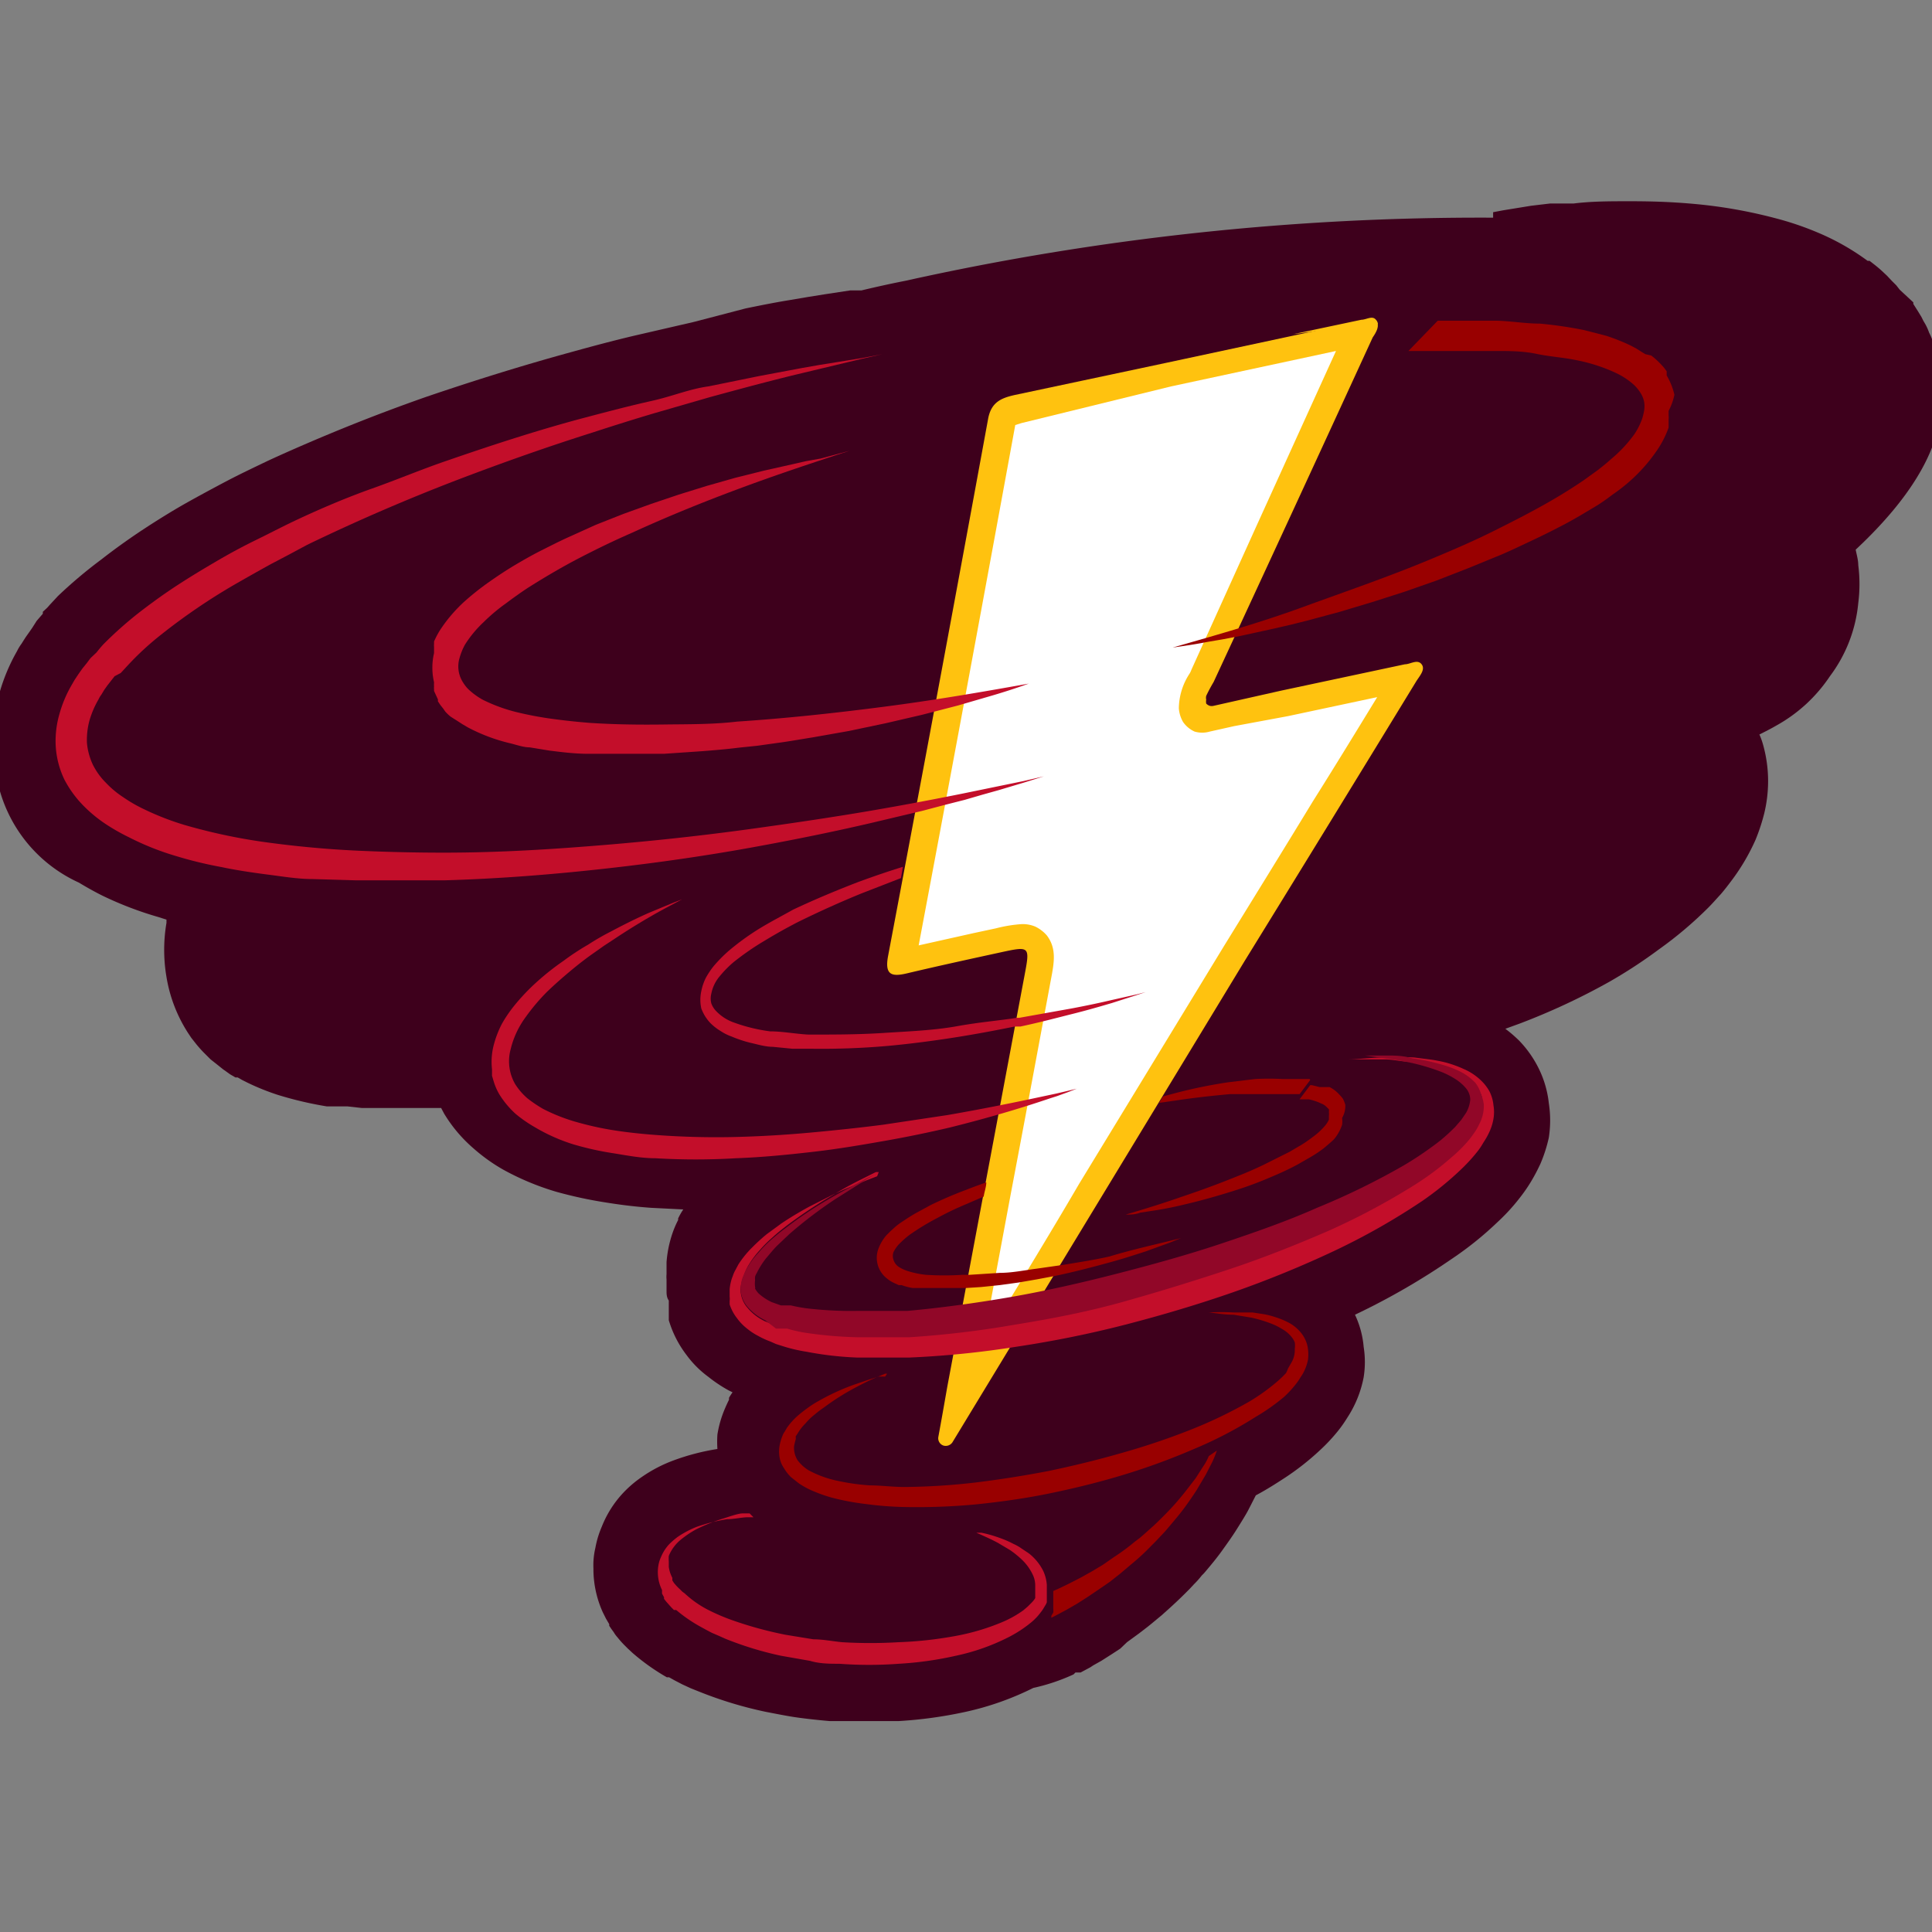
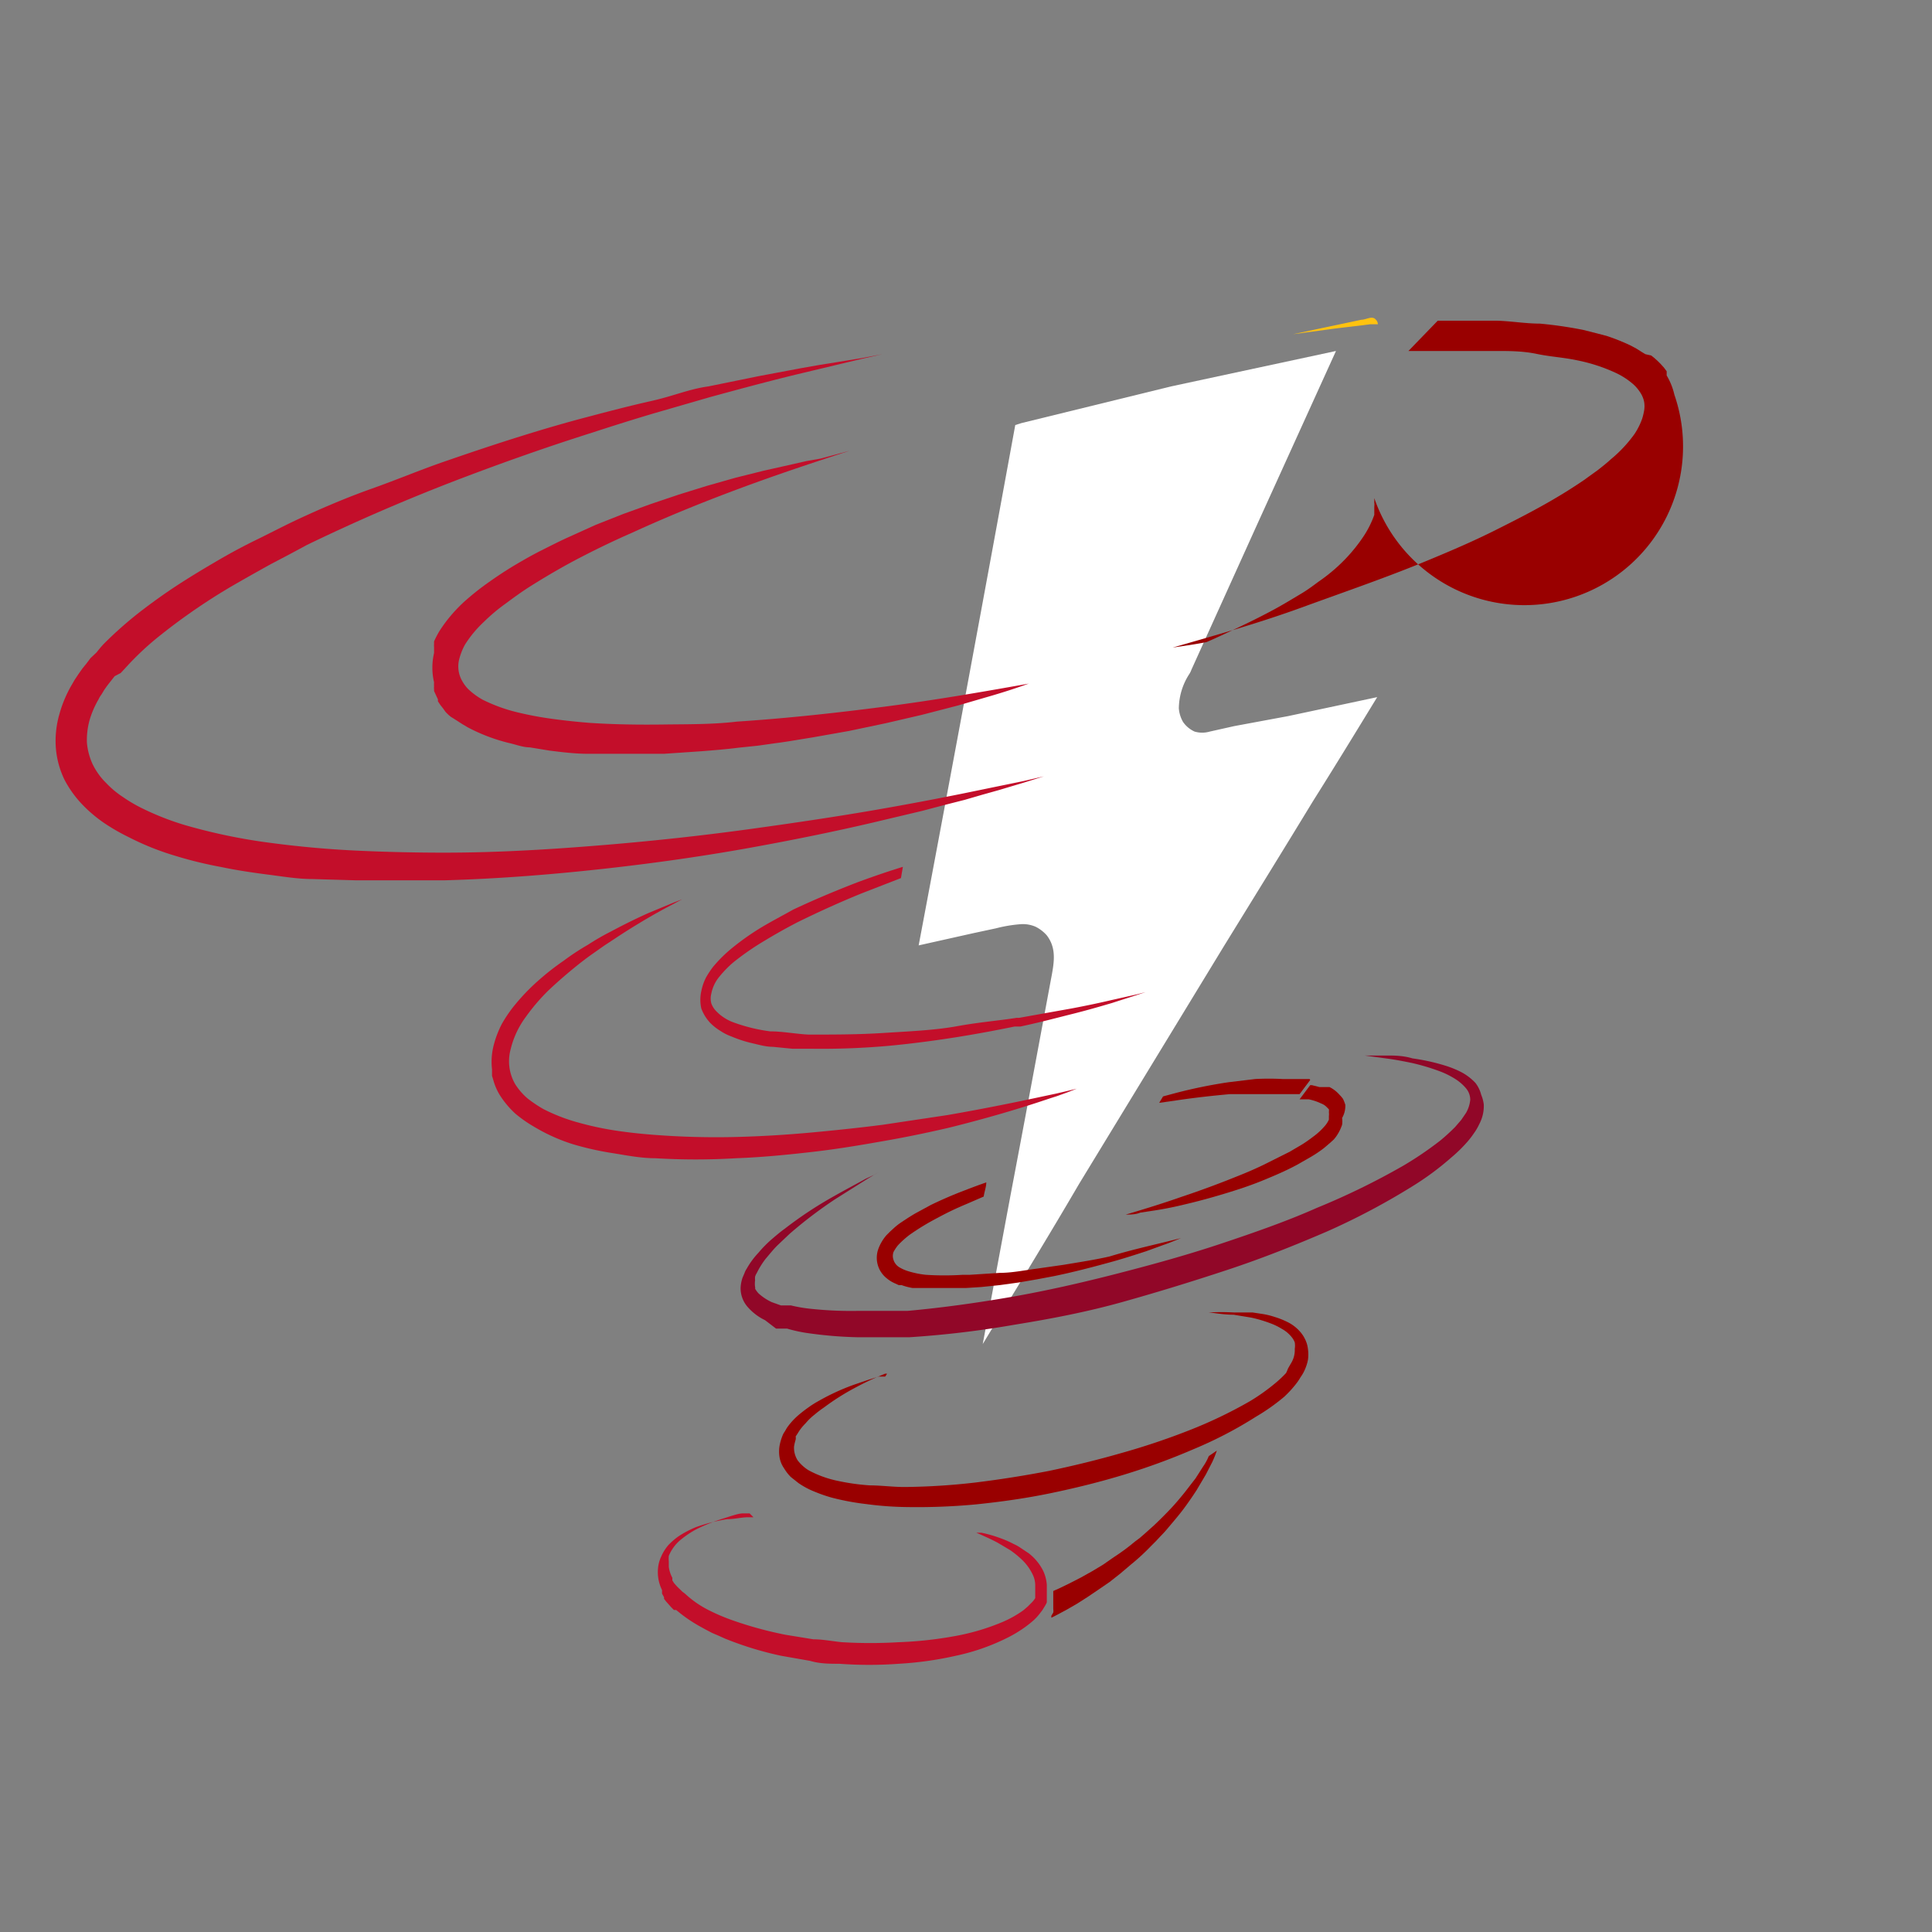
<svg xmlns="http://www.w3.org/2000/svg" width="60" height="60" viewBox="0 0 60 60">
  <rect x="0" y="0" width="60" height="60" fill="#808080" stroke="none" />
  <defs>
    <style>.cls-1{fill:#3e001c;}.cls-2{fill:#ffc20f;}.cls-3{fill:#fff;}.cls-4{fill:#900;}.cls-5{fill:#c30e2a;}.cls-6{fill:#910728;}</style>
  </defs>
  <g id="Twister_Wins" data-name="Twister Wins">
-     <path class="cls-1" d="M60.22,11.86a3,3,0,0,0-.12-.43s0-.07,0-.11a3.38,3.38,0,0,0-.09-.41l0-.11,0-.11v0c0-.05,0-.1,0-.13h0a1.6,1.6,0,0,0-.1-.23,1.7,1.7,0,0,0-.11-.25v0l-.07-.12-.06-.12v0l-.11-.18,0,0-.14-.22,0-.05,0,0L59,9l-.11-.14-.13-.13-.16-.17,0,0-.16-.15,0,0c-.12-.11-.25-.21-.38-.31l-.06,0a7.46,7.46,0,0,0-1.53-.87h0a9.46,9.46,0,0,0-1.36-.46h0a15.14,15.14,0,0,0-2.42-.43c-.63-.06-1.27-.09-2-.09h-.12c-.57,0-1.14,0-1.7.07l-.3,0h-.1l-.33,0-.59.07-.86.14-.32.06v.17A82.28,82.28,0,0,0,28.12,8.72c-.46.09-.91.19-1.37.3l-.3,0H26.4l-.79.12-.5.08-.59.1c-.37.06-.79.14-1.37.26L21.54,10l-1.82.42c-.68.16-1.35.34-2,.52-1.53.42-3,.88-4.47,1.38-.83.29-1.65.6-2.42.91s-1.71.71-2.51,1.08c-.48.23-.9.43-1.28.63s-.9.48-1.29.7-.89.53-1.3.8h0c-.47.31-.9.62-1.31.94A14.53,14.53,0,0,0,1.8,18.51l-.26.28-.07.08L1.33,19l0,.06-.19.22L1,19.5l-.14.2c-.08.11-.14.21-.19.29l0,0a1.36,1.36,0,0,0-.14.23,5.79,5.79,0,0,0-.54,1.28,4.86,4.86,0,0,0-.2,1.74,5.56,5.56,0,0,0,.14.91,2.28,2.28,0,0,0,.06.39,4.48,4.48,0,0,0,2.46,2.87c.28.17.54.31.72.4h0a10.89,10.89,0,0,0,1.75.67l.25.08,0,.1a5,5,0,0,0,0,1.68,4.57,4.57,0,0,0,.67,1.74l.1.15,0,0,.11.14,0,0,0,0a3.74,3.74,0,0,0,.27.31h0l.22.22,0,0,0,0,.19.15.2.16.1.07.11.08.17.1.07,0,.14.08,0,0h0l.18.09,0,0a7.36,7.36,0,0,0,.92.37h0a11.34,11.34,0,0,0,1.53.36h0l.33,0,.31,0,.45.05h.17c.35,0,.68,0,1,0H13.7l.09.17a4.47,4.47,0,0,0,.91,1.08,5.5,5.5,0,0,0,.92.66h0a8.23,8.23,0,0,0,1.65.69,13.28,13.28,0,0,0,1.52.33c.43.07.88.13,1.43.17h0l1,.05,0,0h0a2.14,2.14,0,0,0-.16.28l0,0,0,.05v0a2.92,2.92,0,0,0-.14.31,3.58,3.58,0,0,0-.22,1v.05c0,.11,0,.21,0,.32a.86.86,0,0,0,0,.16v.17l0,.18c0,.1,0,.21.07.31V41a3.34,3.34,0,0,0,.55,1.08,3.13,3.13,0,0,0,.68.68,4.31,4.31,0,0,0,.63.42l.12.06a1.63,1.63,0,0,0-.11.17l0,0,0,.06s-.07.14-.12.26a3.36,3.36,0,0,0-.24.82,3.4,3.4,0,0,0,0,.45h0a7.05,7.05,0,0,0-1.35.35h0a4.4,4.4,0,0,0-1,.52,3.53,3.53,0,0,0-.62.54,3.31,3.31,0,0,0-.62,1,3,3,0,0,0-.2.66h0a2.35,2.35,0,0,0-.06.65v.08a3.27,3.27,0,0,0,.29,1.27v0l.1.2,0,0,.1.17,0,.05.06.09,0,0,.08.11a.94.94,0,0,0,.1.14l0,0,0,0,0,0c.05.06.13.16.23.26l.11.11.14.13a6.69,6.69,0,0,0,1.07.76h0l.07,0,.16.09h0l.25.13.26.12.25.1h0a12.37,12.37,0,0,0,2.07.63h0c.36.07.71.14,1,.18s.65.08,1,.11h0c.38,0,.76,0,1.13,0s.65,0,1,0a13.43,13.43,0,0,0,2.1-.29h0a9,9,0,0,0,2.09-.74h0A6.1,6.1,0,0,0,33.34,52l.06-.06.08,0h0l.08,0,.3-.16.09-.06.25-.14h0l.33-.21h0l0,0,.26-.17L35,51l.26-.19.11-.08h0l.26-.2.1-.08h0l0,0,.35-.29v0h0c.18-.16.45-.4.72-.67l.15-.15,0,0,0,0,.13-.14a2.6,2.6,0,0,0,.24-.27l.07-.07,0,0v0c.23-.27.41-.49.56-.7s.31-.43.46-.67.27-.43.36-.6h0l.23-.45c.32-.17.62-.36.91-.55a8.08,8.08,0,0,0,1.08-.85,5.49,5.49,0,0,0,.57-.61,4,4,0,0,0,.28-.4,3.48,3.48,0,0,0,.51-1.26,3,3,0,0,0,0-.94,2.92,2.92,0,0,0-.27-1h0l0,0a21.67,21.67,0,0,0,3-1.73h0a10.43,10.43,0,0,0,1.42-1.14h0a6.14,6.14,0,0,0,.69-.75,5,5,0,0,0,.33-.47l0,0a5.7,5.7,0,0,0,.32-.6h0a4.5,4.5,0,0,0,.26-.81,3.5,3.5,0,0,0,0-1.07,3.22,3.22,0,0,0-.34-1.13,3.43,3.43,0,0,0-.57-.8l0,0,0,0a4,4,0,0,0-.44-.38l.44-.16a20.77,20.77,0,0,0,2.79-1.3,15.19,15.19,0,0,0,1.53-1,12.07,12.07,0,0,0,1.55-1.31h0c.13-.13.25-.27.38-.41h0c.13-.15.25-.31.37-.47h0a6.47,6.47,0,0,0,.71-1.22h0a6,6,0,0,0,.27-.82,4.27,4.27,0,0,0,.12-1h0a4.18,4.18,0,0,0-.15-1.11h0a2.3,2.3,0,0,0-.12-.34c.18-.09.36-.18.53-.28h0A4.78,4.78,0,0,0,56.83,21l0,0a4.48,4.48,0,0,0,.88-2.27,4.66,4.66,0,0,0,0-1.18c0-.16-.05-.32-.08-.48C59.59,15.24,60.55,13.46,60.22,11.86Z" />
-     <path class="cls-2" d="M37.46,21.61a.25.25,0,0,0,0,.12.33.33,0,0,0,0,.12.26.26,0,0,0,.11.07.25.25,0,0,0,.12,0l2.09-.47,3.85-.82c.17,0,.39-.17.52,0s-.08.38-.18.55q-2.65,4.34-5.32,8.67L29.58,44.79h0a.25.25,0,0,1-.29.1.24.24,0,0,1-.15-.26c.1-.54.18-1,.28-1.57l2.4-12.78c.17-.9.16-.9-.76-.7s-1.93.42-2.9.65c-.47.11-.69.05-.58-.54q1.58-8.35,3.11-16.7c.1-.51.42-.63.81-.72l4.71-1,6.07-1.3c.15,0,.34-.14.46,0s0,.35-.11.51q-2.46,5.36-4.94,10.7A5.14,5.14,0,0,0,37.46,21.61Z" />
    <path class="cls-2" d="M41.26,10.23l-1.11.15,2.13-.45c.15,0,.34-.14.45,0a.2.2,0,0,1,.06.14l-.24,0C42.12,10.13,41.69,10.17,41.26,10.23Z" />
    <path class="cls-3" d="M30.52,41.74h0v0l.87-4.66c.42-2.21.83-4.41,1.24-6.62.11-.57.19-1-.12-1.41a1.14,1.14,0,0,0-.35-.27,1,1,0,0,0-.44-.08,4.34,4.34,0,0,0-.79.13l-.7.15-1.7.38h0c1.1-5.83,2.08-11.13,3-16.16v0l.19-.06L36.37,12l5.12-1.1h0v0L39,16.38,37,20.8a.61.61,0,0,1-.07.14A2,2,0,0,0,36.61,22a1,1,0,0,0,.13.42.87.87,0,0,0,.36.3.84.84,0,0,0,.47,0l.76-.17L40,22.24l2.77-.59h0v0c-.66,1.08-1.32,2.16-2,3.24-.9,1.48-1.84,3-2.77,4.51l-4.49,7.37C32.53,38.45,31.52,40.09,30.52,41.74Z" />
    <path class="cls-4" d="M40.69,33.54l-.33.44-.12,0-.41,0H39l-.81,0c-.55.05-1.09.11-1.63.19l-.56.08.12-.2.41-.11a15.51,15.51,0,0,1,1.62-.33l.83-.1a8,8,0,0,1,.85,0h.43l.41,0Z" />
    <path class="cls-5" d="M27.4,11l-.66.15c-.42.1-1,.24-1.84.44s-1.74.44-2.84.74l-1.73.5q-.91.27-1.92.6c-1.33.42-2.76.92-4.25,1.49q-1.12.43-2.28.93T9.54,16.92L9,17.21l-.59.31q-.58.32-1.17.66a19,19,0,0,0-2.25,1.54,9,9,0,0,0-1,.92l-.24.26L3.56,21l-.11.14-.11.14-.1.14-.09.15a.75.75,0,0,0-.09.15,2.9,2.9,0,0,0-.28.65,2.32,2.32,0,0,0-.08.7,2,2,0,0,0,.18.67,2.12,2.12,0,0,0,.41.57,2.93,2.93,0,0,0,.54.45,4.48,4.48,0,0,0,.6.35,8.55,8.55,0,0,0,1.3.51,17.73,17.73,0,0,0,2.7.56c.91.12,1.82.2,2.71.24s1.78.06,2.65.06c1.75,0,3.43-.11,5-.24s3.1-.3,4.48-.49,2.65-.38,3.76-.57,2.1-.38,2.89-.54l1.85-.38.65-.15-.64.2-.77.23-.5.14-.55.16-.63.16-.68.18-1.56.37c-1.11.26-2.37.52-3.75.77s-2.88.47-4.49.65-3.3.32-5.07.37q-1.34,0-2.7,0L9.71,27.3c-.46,0-.93-.08-1.4-.14s-1-.14-1.42-.23a12.57,12.57,0,0,1-1.44-.35A8.42,8.42,0,0,1,4,26a6.37,6.37,0,0,1-.72-.41,4.31,4.31,0,0,1-.7-.58A3.38,3.38,0,0,1,2,24.21a2.77,2.77,0,0,1-.27-1.05,3,3,0,0,1,.12-1,3.82,3.82,0,0,1,.36-.86l.11-.19.12-.18.12-.17.13-.16.12-.16L3,20.26A3.58,3.58,0,0,1,3.22,20a12,12,0,0,1,1.13-1c.39-.3.78-.58,1.18-.84s.8-.5,1.21-.74.8-.45,1.21-.65.81-.41,1.21-.6c.81-.38,1.61-.72,2.4-1s1.57-.61,2.34-.87c1.53-.53,3-1,4.34-1.35.68-.18,1.33-.35,2-.5S21.41,12.08,22,12l1.57-.32,1.33-.25.57-.1.5-.08.8-.13Z" />
    <path class="cls-5" d="M21.18,27.93l-.26.14c-.17.09-.42.22-.73.4s-.69.41-1.11.69l-.32.21-.34.24c-.23.16-.46.34-.7.54s-.48.41-.72.64a6.23,6.23,0,0,0-.67.79,2.78,2.78,0,0,0-.47,1A1.42,1.42,0,0,0,16,33.67a2,2,0,0,0,.38.44,4.2,4.2,0,0,0,.49.33,5.63,5.63,0,0,0,1.12.43,9.68,9.68,0,0,0,1.19.25c.41.06.81.1,1.22.13.82.06,1.64.08,2.45.06s1.6-.07,2.36-.14,1.51-.15,2.21-.24l2-.3c1.21-.21,2.22-.42,2.92-.57l.47-.1.34-.08.29-.07-.28.11-.33.12-.22.07-.24.08c-.69.23-1.68.53-2.89.83-.6.14-1.26.28-2,.41s-1.44.25-2.22.34-1.58.17-2.4.2a21,21,0,0,1-2.51,0c-.42,0-.85-.08-1.27-.15a9.29,9.29,0,0,1-1.27-.28A5.58,5.58,0,0,1,16.6,35a4.13,4.13,0,0,1-.59-.41,2.85,2.85,0,0,1-.5-.6,1.84,1.84,0,0,1-.17-.38l-.06-.2,0-.2a2.06,2.06,0,0,1,.06-.78,3.14,3.14,0,0,1,.25-.64,4.3,4.3,0,0,1,.35-.52,6.54,6.54,0,0,1,.77-.81,8,8,0,0,1,.79-.62,7.61,7.61,0,0,1,.76-.5,7.56,7.56,0,0,1,.71-.41c.45-.24.84-.43,1.18-.58l.77-.32Z" />
-     <path class="cls-5" d="M27.29,36.4l-.09,0-.28.14c-.24.12-.59.29-1,.54a15.08,15.08,0,0,0-1.51,1c-.14.11-.28.22-.42.35a3.78,3.78,0,0,0-.4.4,2.8,2.8,0,0,0-.36.49s-.05.09-.07.14l-.06.15A1.55,1.55,0,0,0,23,40a.86.86,0,0,0,.21.61,1.58,1.58,0,0,0,.54.42l.32.13.17.06.17,0a5.57,5.57,0,0,0,.71.14,9.48,9.48,0,0,0,1.5.12c.52,0,1,0,1.58,0a32.93,32.93,0,0,0,3.28-.38c1.1-.19,2.22-.43,3.33-.71s2.21-.6,3.27-1,2.1-.76,3.08-1.2a20.5,20.5,0,0,0,2.74-1.45,9.48,9.48,0,0,0,1.15-.85,4.53,4.53,0,0,0,.49-.49,2.56,2.56,0,0,0,.2-.26l.17-.28a1.2,1.2,0,0,0,.13-.62A.73.73,0,0,0,46,34a1.1,1.1,0,0,0-.17-.25,1.41,1.41,0,0,0-.46-.34,2.33,2.33,0,0,0-.49-.21,6.23,6.23,0,0,0-1-.22c-.3,0-.58-.07-.83-.08-.49,0-.89,0-1.15,0h-.31l.3,0c.27,0,.67-.06,1.17-.06a8.35,8.35,0,0,1,.85,0l.48.06a4.76,4.76,0,0,1,.52.1,3.62,3.62,0,0,1,.55.2,1.79,1.79,0,0,1,.56.38,1.41,1.41,0,0,1,.24.32,1.2,1.2,0,0,1,.12.42,1.25,1.25,0,0,1,0,.43,1.61,1.61,0,0,1-.12.39,2.27,2.27,0,0,1-.19.34,2.11,2.11,0,0,1-.21.31,5.35,5.35,0,0,1-.51.55,9.71,9.71,0,0,1-1.17.95,21,21,0,0,1-2.77,1.57c-1,.47-2.05.9-3.11,1.27s-2.2.71-3.32,1-2.26.52-3.39.69a29,29,0,0,1-3.35.34h-.82l-.8,0a10.34,10.34,0,0,1-1.57-.18,4.94,4.94,0,0,1-.76-.18l-.19-.06-.18-.08a2.48,2.48,0,0,1-.37-.17,1.92,1.92,0,0,1-.35-.23,1.57,1.57,0,0,1-.31-.32,1.37,1.37,0,0,1-.23-.43l0-.11a.51.51,0,0,0,0-.13v-.23a1.43,1.43,0,0,1,.1-.42,1,1,0,0,1,.08-.18l.09-.17a3.12,3.12,0,0,1,.43-.53,5.92,5.92,0,0,1,.45-.41l.45-.33c.28-.19.57-.36.86-.52l.75-.38c.23-.11.43-.2.62-.27l.46-.19.29-.11Z" />
    <path class="cls-6" d="M27.29,36.4l-.35.21-1,.63a13.61,13.61,0,0,0-1.42,1.08l-.38.36c-.13.13-.24.27-.36.41a2.6,2.6,0,0,0-.28.45.37.37,0,0,0-.05.11.49.49,0,0,0,0,.11.76.76,0,0,0,0,.21.09.09,0,0,1,0,.05.06.06,0,0,0,0,0s0,0,0,0,0,0,0,0a.72.72,0,0,0,.11.15,1.62,1.62,0,0,0,.41.27l.28.1.15,0,.16,0a4.54,4.54,0,0,0,.66.11,11.56,11.56,0,0,0,1.44.06l.76,0,.77,0c1-.09,2.11-.24,3.2-.43s2.19-.44,3.28-.72,2.18-.58,3.23-.93,2.08-.71,3-1.12a22.47,22.47,0,0,0,2.7-1.32,10.72,10.72,0,0,0,1.13-.77,6,6,0,0,0,.46-.42l.19-.22.15-.22a1,1,0,0,0,.13-.41.56.56,0,0,0-.13-.35,1.43,1.43,0,0,0-.35-.3,2.58,2.58,0,0,0-.44-.22,6.69,6.69,0,0,0-.9-.27c-.29-.06-.56-.11-.8-.14l-.66-.09-.49,0-.41,0h.41c.27,0,.66,0,1.16,0,.25,0,.52,0,.82.09a6.23,6.23,0,0,1,1,.22,3.07,3.07,0,0,1,.5.2,1.67,1.67,0,0,1,.45.34A1,1,0,0,1,46,34a1.11,1.11,0,0,1,.08.3,1.19,1.19,0,0,1-.14.61,1.69,1.69,0,0,1-.17.29,2.56,2.56,0,0,1-.2.26,4.45,4.45,0,0,1-.49.48,8.83,8.83,0,0,1-1.15.86,21.6,21.6,0,0,1-2.73,1.45c-1,.43-2,.83-3.09,1.19s-2.16.69-3.27,1-2.22.52-3.33.7a30.24,30.24,0,0,1-3.28.39c-.53,0-1.06,0-1.57,0a12.63,12.63,0,0,1-1.51-.12,4.49,4.49,0,0,1-.71-.15l-.17,0-.17,0L23.76,41a1.68,1.68,0,0,1-.54-.41A.88.88,0,0,1,23,40a1.13,1.13,0,0,1,.06-.32l.06-.14a.61.61,0,0,1,.07-.14,2.47,2.47,0,0,1,.36-.49,3.87,3.87,0,0,1,.4-.41c.14-.12.28-.24.42-.34a12.25,12.25,0,0,1,1.51-1c.44-.25.79-.43,1-.55l.28-.13Z" />
    <path class="cls-5" d="M23.28,47h-.05l-.16,0c-.13,0-.33.07-.58.15a5.69,5.69,0,0,0-.86.34,3.08,3.08,0,0,0-.48.32,1.27,1.27,0,0,0-.38.51,1,1,0,0,0,0,.17v.17a1,1,0,0,0,.11.34l0,.08.05.08,0,0,0,0,.06.07a1.59,1.59,0,0,0,.13.13l.07.07.08.06A3.18,3.18,0,0,0,22,50a6.26,6.26,0,0,0,.75.32,11.84,11.84,0,0,0,1.65.45l.86.14c.29,0,.59.06.89.09a14.74,14.74,0,0,0,1.76,0,12,12,0,0,0,1.69-.18,7,7,0,0,0,1.54-.45,3.38,3.38,0,0,0,.64-.36l.07-.06.07-.06.12-.12a.76.76,0,0,0,.11-.14l0-.07,0,0,0,0,0-.07,0-.08s0-.06,0-.09v-.08a.77.77,0,0,0-.06-.3,1.58,1.58,0,0,0-.33-.48,3,3,0,0,0-.39-.32l-.37-.22c-.22-.12-.41-.2-.54-.26l-.14-.06-.05,0h.05l.16,0a4,4,0,0,1,.59.17,3,3,0,0,1,.41.18,1.34,1.34,0,0,1,.23.13l.24.16a1.59,1.59,0,0,1,.45.55,1.24,1.24,0,0,1,.11.43v.12s0,.08,0,.12l0,.12,0,.12a.08.08,0,0,0,0,0l0,.06a.47.47,0,0,1-.05.1l-.06.1a.86.86,0,0,1-.07.1,2.09,2.09,0,0,1-.14.17l-.08.08-.08.07a3.88,3.88,0,0,1-.72.47,6.64,6.64,0,0,1-1.62.57,10.74,10.74,0,0,1-1.78.25,12.56,12.56,0,0,1-1.84,0c-.3,0-.61,0-.91-.09l-.91-.16a10.47,10.47,0,0,1-1.73-.53l-.2-.09-.21-.09-.19-.1-.2-.11A4.56,4.56,0,0,1,21,50L20.93,50l-.08-.08-.16-.18-.07-.09,0,0a.1.1,0,0,0,0-.05l-.06-.11,0-.11a1.25,1.25,0,0,1-.11-.78,1,1,0,0,1,.08-.25,1.36,1.36,0,0,1,.24-.38,2.26,2.26,0,0,1,.29-.25,3.1,3.1,0,0,1,.57-.3,5.29,5.29,0,0,1,.95-.24c.2,0,.41-.05.61-.06h.21Z" />
    <path class="cls-4" d="M37.79,45.05a3.27,3.27,0,0,1-.14.35l-.2.39-.29.49c-.11.17-.24.36-.38.55s-.31.39-.48.59a3.85,3.85,0,0,1-.27.3l-.14.15-.15.15a6.76,6.76,0,0,1-.62.57l-.33.28-.33.26-.35.24-.34.23-.33.21-.33.19-.32.17-.14.07,0-.06.06-.1a.37.37,0,0,0,0-.11l0,0,0-.07h0s0,0,0,0l0,0,0-.12h0l0-.13s0-.09,0-.13v-.11h0v0l.18-.08.33-.16.35-.18.34-.19.35-.21.33-.23a6.42,6.42,0,0,0,.65-.48l.16-.12.15-.13.29-.26c.18-.17.36-.35.52-.52s.3-.34.43-.5l.34-.44.23-.36a1.64,1.64,0,0,0,.18-.33Z" />
    <path class="cls-5" d="M35.58,30.81l-.27.09-.78.25c-.34.1-.75.22-1.23.34s-1,.26-1.61.39l-.18,0c-.54.11-1.12.22-1.74.32s-1.42.21-2.18.28a23.47,23.47,0,0,1-2.37.09l-.61,0L24,32.51c-.21,0-.42-.06-.63-.11a3.79,3.79,0,0,1-.65-.21,1.54,1.54,0,0,1-.34-.17,1.64,1.64,0,0,1-.33-.26,1.34,1.34,0,0,1-.27-.44,1.24,1.24,0,0,1,0-.54,1.57,1.57,0,0,1,.15-.43,2.7,2.7,0,0,1,.22-.33,4.45,4.45,0,0,1,.48-.49,7.94,7.94,0,0,1,1-.72c.35-.21.7-.39,1-.56.7-.33,1.38-.61,2-.85q.73-.27,1.41-.48l-.06.35-1.21.47c-.64.26-1.31.56-2,.9-.33.17-.67.36-1,.56a8.36,8.36,0,0,0-1,.69,3.42,3.42,0,0,0-.42.43,1.18,1.18,0,0,0-.26.54.61.61,0,0,0,0,.3.67.67,0,0,0,.16.25,1.41,1.41,0,0,0,.5.33,5.27,5.27,0,0,0,1.17.29c.39,0,.79.08,1.19.1.77,0,1.55,0,2.32-.05S29,32,29.72,31.87s1.28-.17,1.85-.26h.08l1.62-.29c.48-.09.9-.18,1.24-.26l.8-.18Z" />
    <path class="cls-5" d="M26.38,14c-1.14.37-2.28.75-3.41,1.17s-2.24.87-3.33,1.37c-.55.24-1.09.5-1.63.78s-1.05.58-1.56.9c-.25.16-.5.34-.74.52a5.57,5.57,0,0,0-.69.58,3.54,3.54,0,0,0-.58.7,1.94,1.94,0,0,0-.17.42.91.91,0,0,0,.09.72,1.24,1.24,0,0,0,.17.23,2.19,2.19,0,0,0,.46.34,5.08,5.08,0,0,0,1.07.39,10.71,10.71,0,0,0,1.13.21c.37.05.75.09,1.13.12.76.05,1.53.06,2.29.05s1.52,0,2.28-.09c1.52-.1,3-.26,4.55-.46s3-.45,4.51-.72c-.36.13-.73.25-1.1.36l-.55.16-.55.16-1.12.29-1.12.26-1.14.24-1.13.2c-.38.06-.76.13-1.15.18l-.57.08-.58.06c-.39.05-.77.08-1.15.11l-1.17.08-1.17,0c-.4,0-.79,0-1.19,0s-.8-.05-1.2-.1l-.61-.1c-.2,0-.41-.08-.62-.13a5.52,5.52,0,0,1-1.3-.49l-.17-.1-.17-.11L14,22.26a1.29,1.29,0,0,1-.17-.16L13.76,22l-.08-.1-.08-.12,0-.06,0,0,0,0-.06-.13-.06-.13,0-.06a.19.19,0,0,1,0-.07,1,1,0,0,1,0-.14,2,2,0,0,1,0-.91l0-.1,0-.09a.36.36,0,0,1,0-.09l0-.08a3,3,0,0,1,.16-.31,4.41,4.41,0,0,1,.36-.49,4.83,4.83,0,0,1,.38-.4,8.3,8.3,0,0,1,.8-.64c.27-.19.54-.37.81-.53s.55-.32.83-.46.55-.28.84-.41l.84-.38.86-.34.86-.31.86-.29.87-.27.88-.25.88-.22.89-.2.44-.1.45-.08Z" />
    <path class="cls-4" d="M36.68,38.45c-.18.07-.36.15-.54.21l-.55.2c-.37.12-.74.24-1.11.34-.58.16-1.16.31-1.74.43l-.53.1-.58.1-.58.08-.58.06L30,40h-.73l-.61,0-.32,0a1.89,1.89,0,0,1-.34-.09l-.09,0-.13-.06a1,1,0,0,1-.24-.15.81.81,0,0,1-.26-.92,1.38,1.38,0,0,1,.25-.42l.06-.06.06-.06.11-.1a1.81,1.81,0,0,1,.23-.18c.15-.1.3-.2.46-.29l.46-.25c.31-.15.63-.29.94-.41s.52-.2.78-.29c0,.14-.06.29-.08.44h0l-.53.23a9.3,9.3,0,0,0-.9.43,7.56,7.56,0,0,0-.86.52,2.91,2.91,0,0,0-.37.33,1.28,1.28,0,0,0-.14.21.36.36,0,0,0,0,.25.41.41,0,0,0,.17.22,1.23,1.23,0,0,0,.26.12,2.9,2.9,0,0,0,.57.12,8.78,8.78,0,0,0,1.15,0h.22l.93-.06c.38,0,.76-.08,1.14-.13l.84-.12h0c.48-.08,1-.16,1.43-.26C35.18,38.8,35.93,38.64,36.68,38.45Z" />
    <path class="cls-4" d="M27.55,42.66l-.06,0-.19.08c-.17.07-.41.18-.71.34a7.38,7.38,0,0,0-1,.63,3.15,3.15,0,0,0-.29.22,1.79,1.79,0,0,0-.28.27,1.54,1.54,0,0,0-.25.32l-.06.09a.3.3,0,0,1,0,.1,1.6,1.6,0,0,0-.05.21.73.73,0,0,0,.11.43,1.26,1.26,0,0,0,.34.31,3.31,3.31,0,0,0,.91.33,6.82,6.82,0,0,0,1,.14c.34,0,.7.05,1.06.05a20.51,20.51,0,0,0,2.22-.14q1.14-.14,2.28-.36c.76-.16,1.5-.34,2.23-.55a22,22,0,0,0,2.12-.71,14.11,14.11,0,0,0,1.88-.9,6.26,6.26,0,0,0,.79-.56,3.4,3.4,0,0,0,.34-.32A1.15,1.15,0,0,0,40,42.5l.11-.19a.77.77,0,0,0,.1-.42.65.65,0,0,0,0-.2.59.59,0,0,0-.1-.17,1,1,0,0,0-.3-.25,1.91,1.91,0,0,0-.32-.16,4.19,4.19,0,0,0-.63-.19l-.55-.09c-.33,0-.6-.06-.78-.07h-.21l.21,0a7.12,7.12,0,0,1,.8,0l.57,0,.33.05a2.37,2.37,0,0,1,.36.09,2.5,2.5,0,0,1,.38.15,1.24,1.24,0,0,1,.39.29,1,1,0,0,1,.17.25.91.91,0,0,1,.09.31,1.22,1.22,0,0,1,0,.33,1.4,1.4,0,0,1-.09.29,1.23,1.23,0,0,1-.14.25,1.7,1.7,0,0,1-.15.22,3.33,3.33,0,0,1-.36.39A6.33,6.33,0,0,1,39,44a12.65,12.65,0,0,1-1.92,1,20.49,20.49,0,0,1-2.15.79c-.75.23-1.52.42-2.29.58s-1.55.27-2.33.35a19.57,19.57,0,0,1-2.3.08,10.38,10.38,0,0,1-1.11-.09,7.76,7.76,0,0,1-1.07-.2,4.56,4.56,0,0,1-.52-.18,2.49,2.49,0,0,1-.51-.27l-.24-.19a1.39,1.39,0,0,1-.21-.27.85.85,0,0,1-.14-.34,1.09,1.09,0,0,1,0-.36,1.58,1.58,0,0,1,.09-.31.54.54,0,0,1,.07-.13l.07-.12a2.17,2.17,0,0,1,.32-.36,4.19,4.19,0,0,1,.33-.26,3,3,0,0,1,.33-.21A6.94,6.94,0,0,1,26.53,43l.44-.15.32-.1.2,0Z" />
-     <path class="cls-4" d="M52,12.26a2.09,2.09,0,0,0-.24-.6l0-.07,0-.06-.09-.12-.1-.11-.09-.09-.1-.09-.1-.08L51.1,11l-.1-.06-.19-.12-.19-.1a6.52,6.52,0,0,0-.73-.29l-.7-.18a12.92,12.92,0,0,0-1.37-.2c-.45,0-.9-.08-1.34-.09H45.16l-.51,0-.91.94h.14c.85,0,1.71,0,2.56,0,.43,0,.85,0,1.28.09s.84.11,1.26.2a5.28,5.28,0,0,1,1.22.4,2.32,2.32,0,0,1,.53.35,1.27,1.27,0,0,1,.21.25.81.81,0,0,1,.12.29.82.82,0,0,1,0,.27A2,2,0,0,1,51,13a2.16,2.16,0,0,1-.24.48,4.15,4.15,0,0,1-.73.78c-.13.12-.27.23-.41.34l-.43.31q-.44.3-.9.57c-.61.36-1.24.68-1.88,1s-1.29.6-1.94.87c-1.31.55-2.63,1-4,1.5s-2.69.87-4.05,1.26c.35-.05.7-.1,1.05-.17l.53-.09.52-.1,1.05-.23.52-.12.52-.13,1-.27,1-.3,1-.32,1-.35,1-.39,1-.41c.33-.14.66-.3,1-.46s.66-.32,1-.5.65-.37,1-.58c.16-.1.31-.21.47-.33a5.32,5.32,0,0,0,.47-.36,5.13,5.13,0,0,0,.9-1,3.06,3.06,0,0,0,.37-.72l0-.12v-.06l0-.07a.59.59,0,0,0,0-.13s0-.09,0-.14A1.87,1.87,0,0,0,52,12.26Z" />
+     <path class="cls-4" d="M52,12.26a2.09,2.09,0,0,0-.24-.6l0-.07,0-.06-.09-.12-.1-.11-.09-.09-.1-.09-.1-.08L51.1,11l-.1-.06-.19-.12-.19-.1a6.52,6.52,0,0,0-.73-.29l-.7-.18a12.92,12.92,0,0,0-1.37-.2c-.45,0-.9-.08-1.34-.09H45.16l-.51,0-.91.94h.14c.85,0,1.71,0,2.56,0,.43,0,.85,0,1.28.09s.84.11,1.26.2a5.28,5.28,0,0,1,1.22.4,2.32,2.32,0,0,1,.53.35,1.27,1.27,0,0,1,.21.25.81.81,0,0,1,.12.29.82.82,0,0,1,0,.27A2,2,0,0,1,51,13a2.16,2.16,0,0,1-.24.48,4.15,4.15,0,0,1-.73.78c-.13.12-.27.23-.41.34l-.43.31q-.44.3-.9.57c-.61.36-1.24.68-1.88,1s-1.29.6-1.94.87c-1.31.55-2.63,1-4,1.5s-2.69.87-4.05,1.26c.35-.05.7-.1,1.05-.17c.33-.14.66-.3,1-.46s.66-.32,1-.5.65-.37,1-.58c.16-.1.31-.21.47-.33a5.32,5.32,0,0,0,.47-.36,5.13,5.13,0,0,0,.9-1,3.06,3.06,0,0,0,.37-.72l0-.12v-.06l0-.07a.59.59,0,0,0,0-.13s0-.09,0-.14A1.87,1.87,0,0,0,52,12.26Z" />
    <path class="cls-4" d="M41.78,34.31a1.34,1.34,0,0,0-.07-.18A.91.91,0,0,0,41.6,34a1,1,0,0,0-.31-.24l-.09,0-.1,0-.06,0-.06,0-.24-.06h-.05l-.33.44.28,0a1.63,1.63,0,0,1,.39.13.45.45,0,0,1,.17.11l.07.07a.36.36,0,0,1,0,.09.49.49,0,0,1,0,.12l0,.11a.76.76,0,0,1-.12.19,2.08,2.08,0,0,1-.34.32c-.12.09-.24.18-.37.26l-.39.23-.82.41c-.27.13-.55.25-.83.36q-.84.34-1.71.63c-.57.2-1.15.38-1.73.55.15,0,.3,0,.45-.06l.46-.07q.45-.07.9-.18c.6-.14,1.19-.31,1.77-.5q.45-.15.87-.33c.29-.12.58-.25.86-.4l.42-.24a3.83,3.83,0,0,0,.42-.28l.2-.17.11-.1.05-.06,0,0,0,0a1.39,1.39,0,0,0,.21-.4.76.76,0,0,0,0-.21A.75.75,0,0,0,41.78,34.31Z" />
  </g>
</svg>